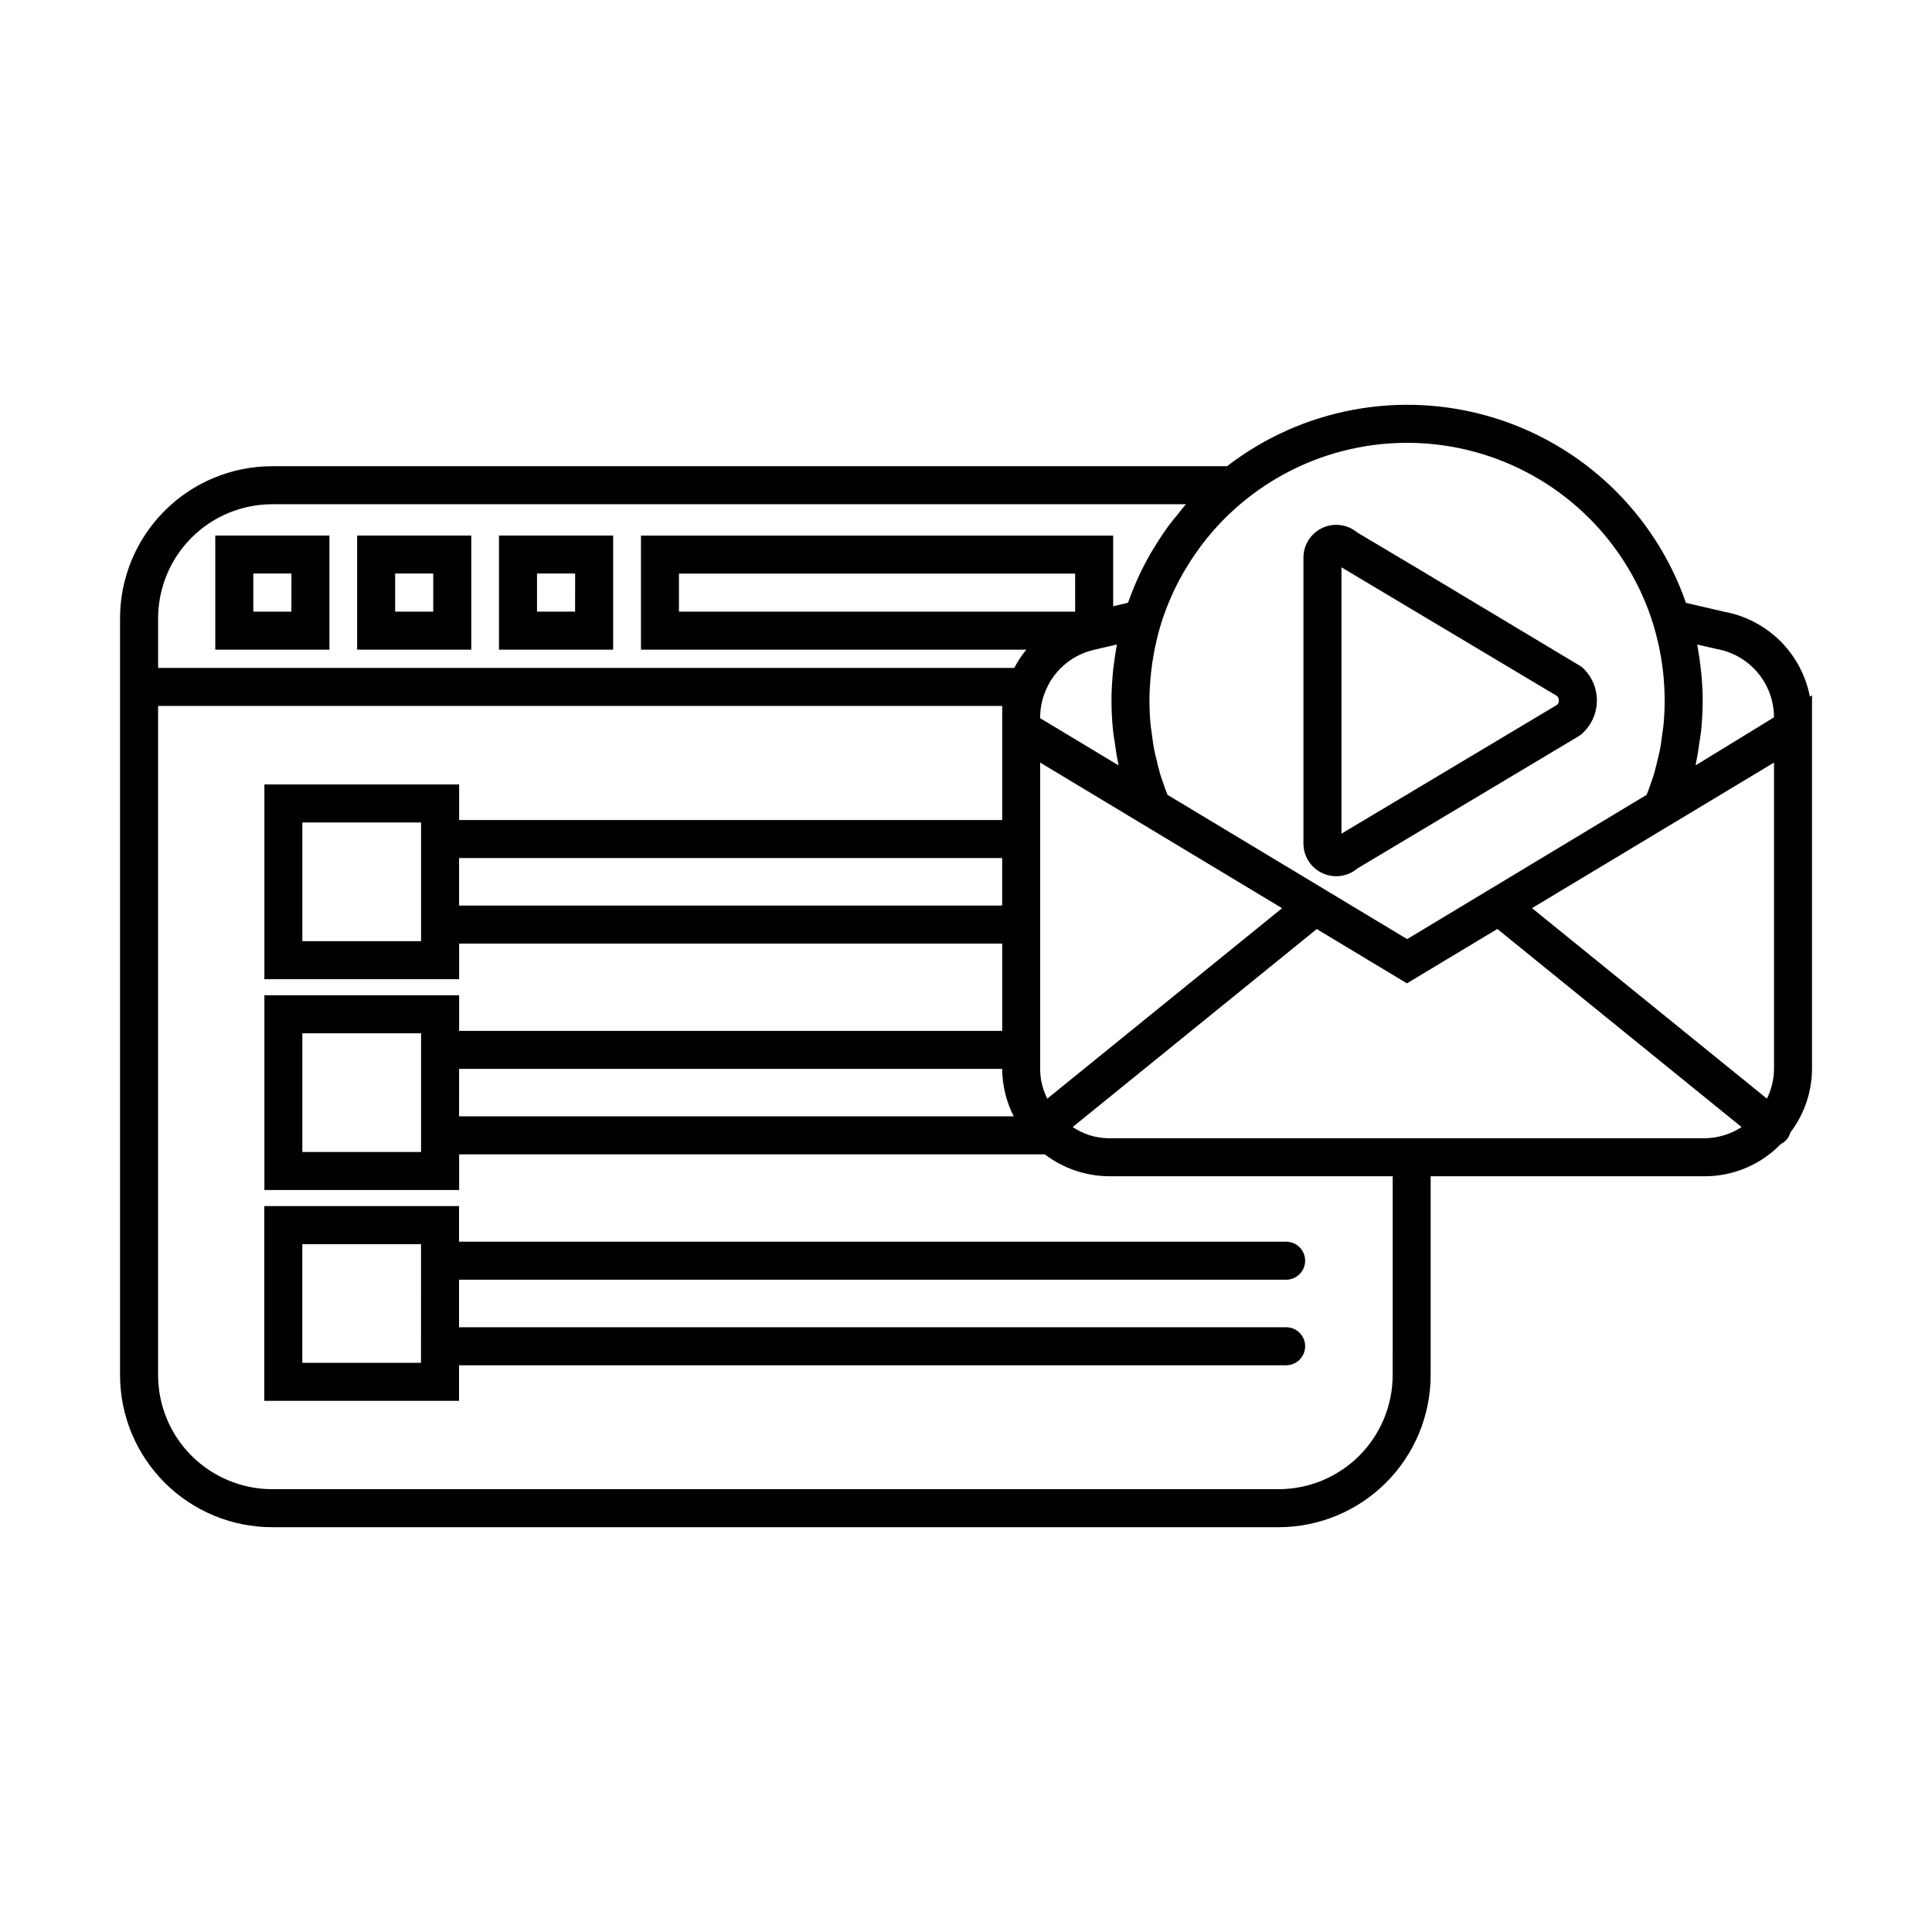
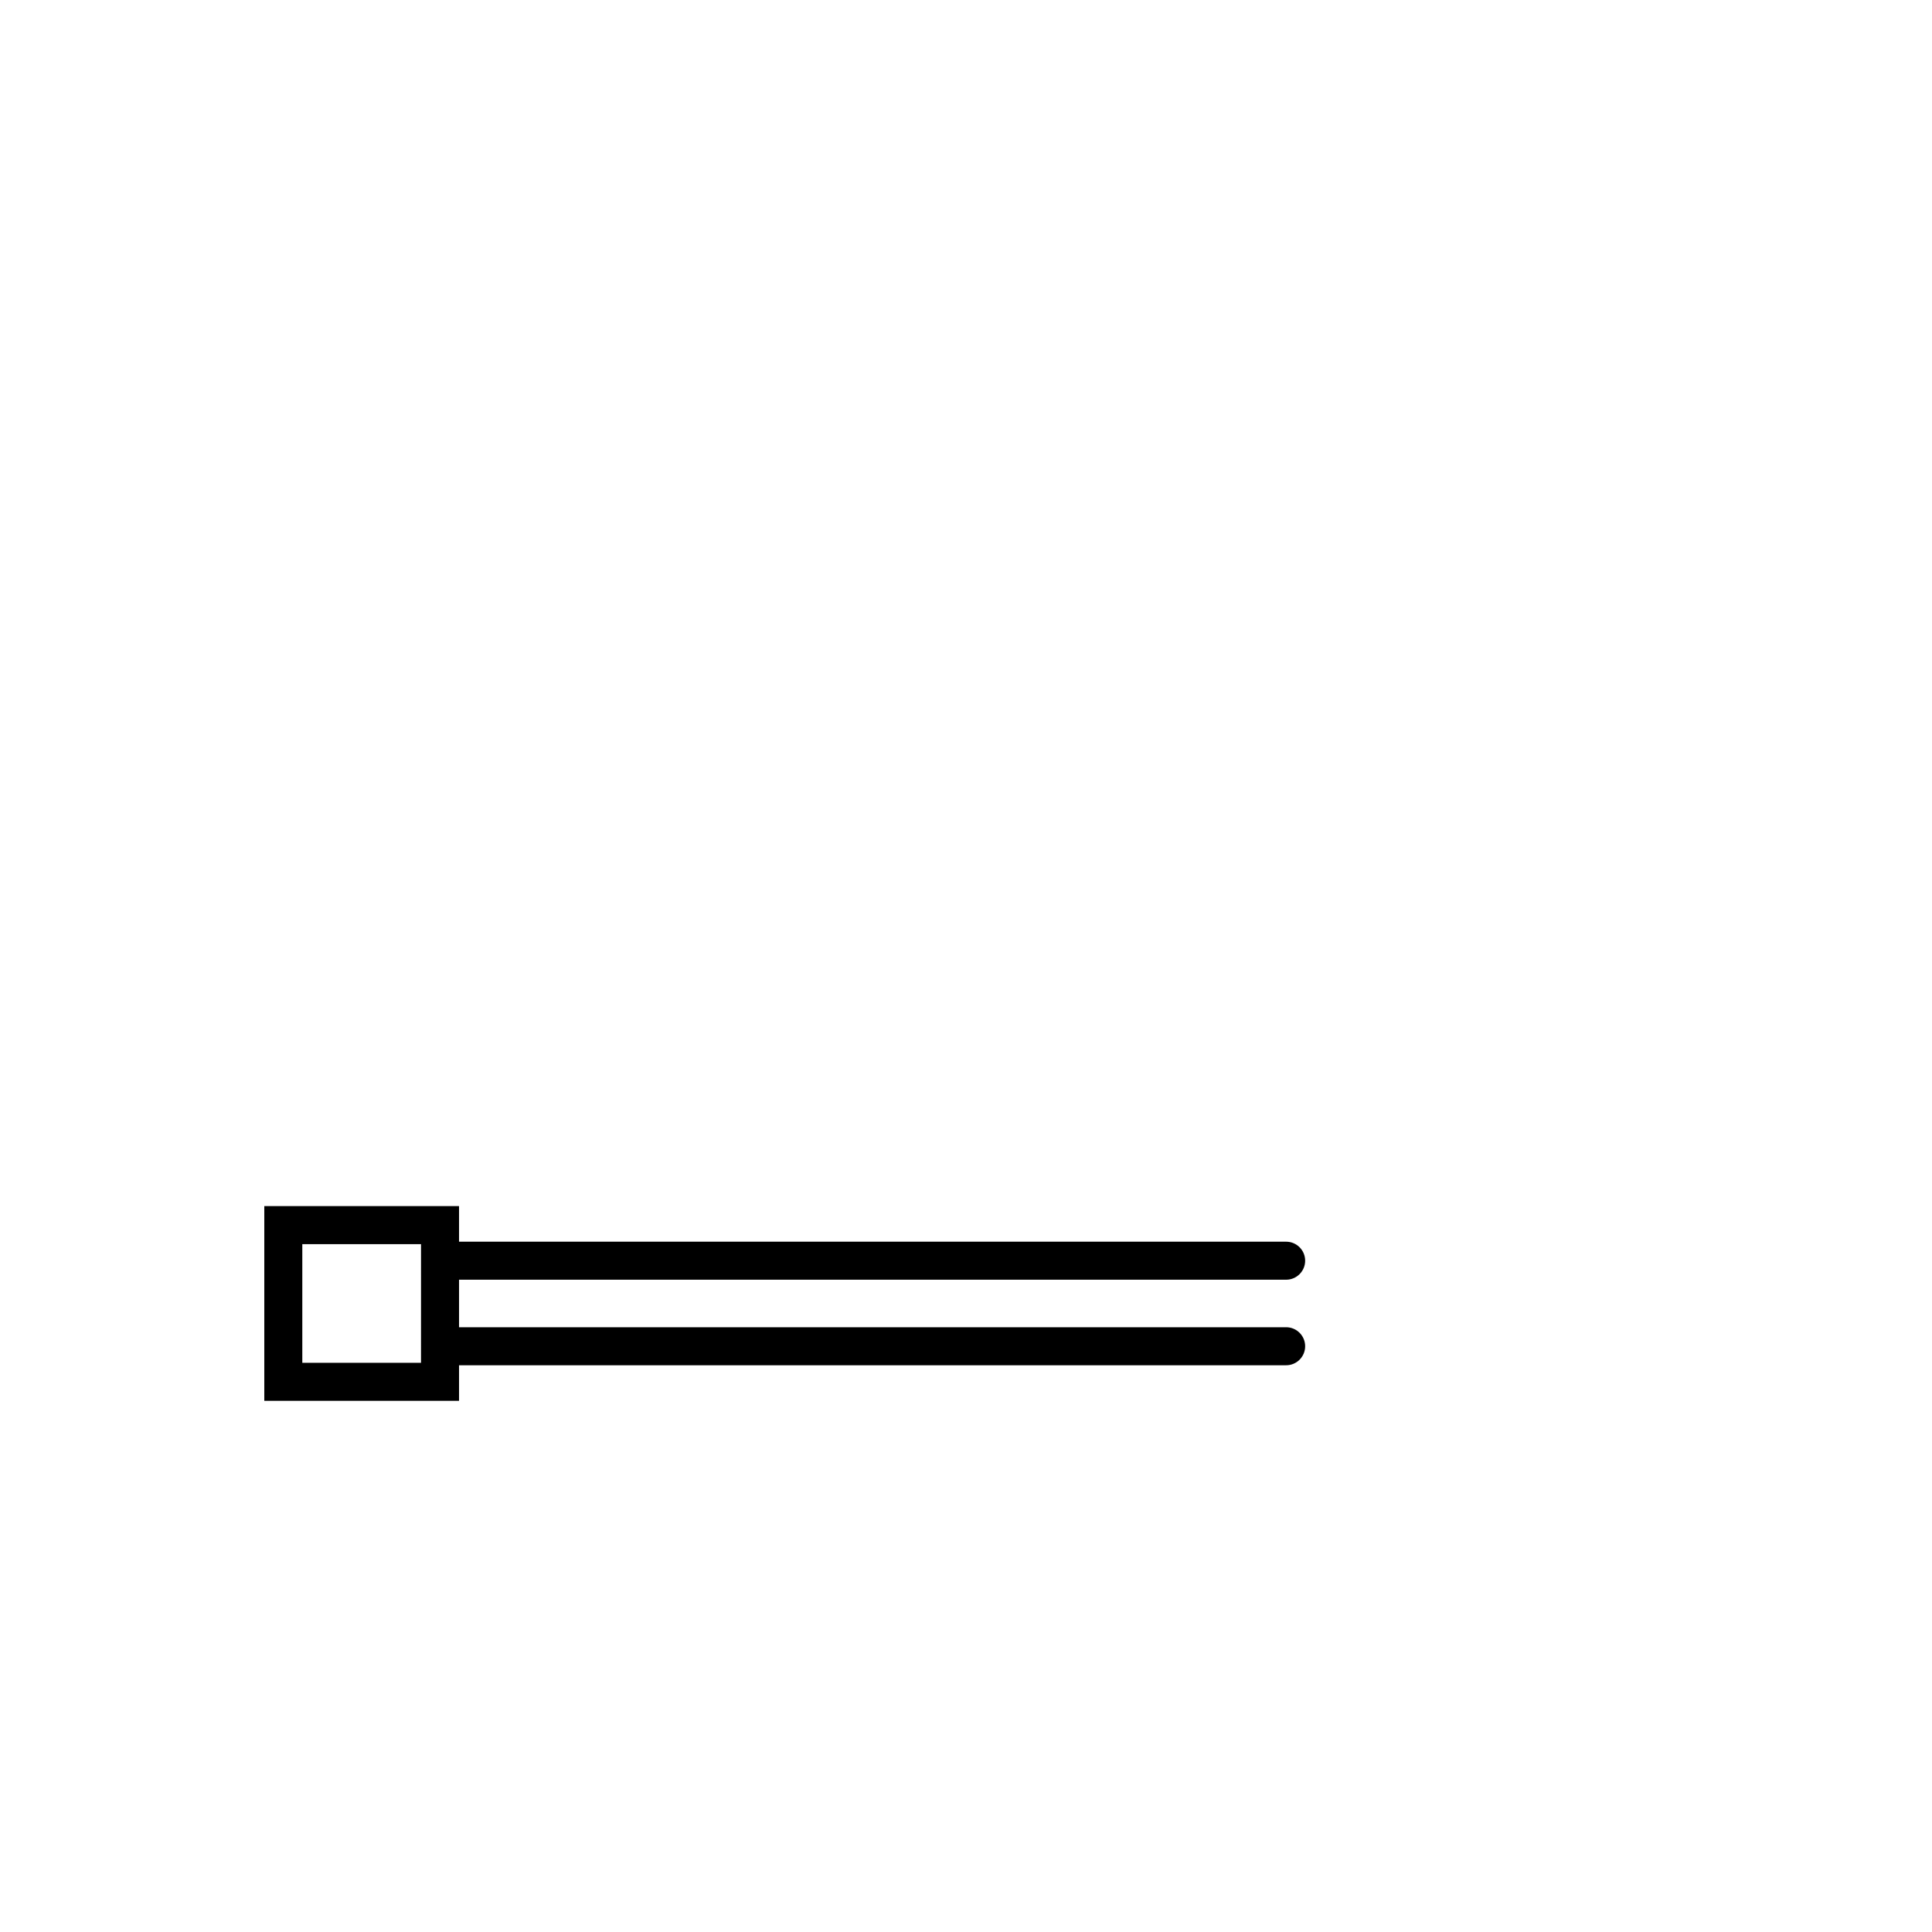
<svg xmlns="http://www.w3.org/2000/svg" fill="#000000" width="800px" height="800px" version="1.1" viewBox="144 144 512 512">
  <g>
    <path d="m265.65 463.63h-51.609v51.609h51.609v-9.43h219.19c2.781 0 5.039-2.258 5.039-5.039s-2.258-5.039-5.039-5.039h-219.19v-12.594h219.19c2.781 0 5.039-2.254 5.039-5.039 0-2.781-2.258-5.035-5.039-5.035h-219.19zm-10.078 41.531h-31.457v-31.453h31.461z" />
-     <path d="m231.3 285.92h-30.25v30.25h30.25zm-10.078 20.176-10.098-0.004v-10.098h10.102z" />
-     <path d="m268.89 285.92h-30.246v30.25h30.25zm-10.078 20.176-10.094-0.004v-10.098h10.098z" />
-     <path d="m306.49 285.92h-30.254v30.25h30.254zm-10.078 20.176-10.098-0.004v-10.098h10.102z" />
-     <path d="m600.95 306.12-10.152-2.352c-8.266-23.742-27.441-42.062-51.535-49.238-24.094-7.176-50.168-2.332-70.078 13.02h-253.07c-10.688 0.012-20.934 4.262-28.488 11.82-7.555 7.555-11.805 17.801-11.816 28.484v200.57c0.012 10.688 4.262 20.93 11.816 28.488 7.555 7.555 17.801 11.805 28.488 11.816h266.72c10.684-0.012 20.93-4.262 28.484-11.816 7.559-7.559 11.809-17.801 11.82-28.488v-52.699h72.543c7.637 0.02 14.949-3.066 20.262-8.547 1.25-0.598 2.172-1.719 2.523-3.059 3.695-4.844 5.707-10.766 5.734-16.859v-98.988l-0.566 0.34c-1.082-5.594-3.824-10.734-7.867-14.746-4.047-4.012-9.211-6.711-14.816-7.742zm-2.023 9.867h0.004c4.254 0.754 8.109 2.984 10.891 6.297 2.777 3.312 4.301 7.496 4.301 11.82l-20.766 12.723c0.059-0.258 0.074-0.527 0.129-0.785 0.379-1.793 0.645-3.609 0.898-5.434 0.125-0.895 0.305-1.773 0.398-2.672v-0.004c0.293-2.762 0.441-5.535 0.449-8.312 0-2.25-0.129-4.5-0.324-6.746-0.059-0.68-0.152-1.355-0.23-2.035-0.18-1.598-0.406-3.195-0.688-4.785-0.074-0.414-0.098-0.832-0.18-1.246zm-16.781-6.465c0.5 1.652 0.938 3.312 1.312 4.981 1.121 4.961 1.688 10.031 1.695 15.117 0 2.242-0.113 4.461-0.324 6.66-0.07 0.73-0.211 1.441-0.301 2.168-0.188 1.457-0.367 2.918-0.645 4.352-0.168 0.867-0.41 1.719-0.613 2.578-0.297 1.262-0.582 2.527-0.953 3.766-0.277 0.938-0.625 1.852-0.945 2.777-0.312 0.906-0.633 1.812-0.984 2.707l-63.48 38.246-63.516-38.242c-0.375-0.949-0.715-1.91-1.047-2.875-0.297-0.859-0.617-1.711-0.879-2.582-0.383-1.281-0.68-2.586-0.984-3.887-0.191-0.828-0.426-1.645-0.59-2.481-0.281-1.453-0.469-2.934-0.656-4.41-0.09-0.707-0.227-1.402-0.297-2.113-0.211-2.199-0.324-4.422-0.324-6.664 0-1.094 0.043-2.144 0.094-3.332h0.008c0.293-5.695 1.27-11.34 2.91-16.805 0.734-2.367 1.602-4.691 2.59-6.965 1.316-3.086 2.883-6.059 4.684-8.887 4.023-6.527 9.133-12.32 15.105-17.125 17.625-14.23 41.164-18.793 62.828-12.18 21.668 6.617 38.641 23.547 45.312 45.195zm-326.56 135.26c0 0.035-0.02 0.062-0.02 0.098s0.02 0.062 0.02 0.098v4.316h-31.461v-31.457h31.461zm10.078-17.516h143.92c0.031 4.375 1.082 8.68 3.066 12.578h-146.99zm-10.078-33.848h-31.461v-31.453h31.461zm10.078-22.027h143.92v12.594l-143.92 0.004zm155.88 63.758-0.004 0.004c-0.734-1.457-1.27-3.012-1.586-4.613-0.195-1.082-0.297-2.18-0.297-3.281v-81.168l2.523 1.52 61.582 37.07zm17.801-116.25c-0.082 0.598-0.184 1.195-0.254 1.797-0.199 1.75-0.355 3.508-0.441 5.277-0.051 1.227-0.098 2.41-0.098 3.644v0.004c0.004 2.777 0.156 5.551 0.449 8.309 0.094 0.906 0.273 1.789 0.398 2.688 0.254 1.82 0.516 3.633 0.895 5.422 0.055 0.258 0.074 0.527 0.129 0.785l-20.766-12.496v-0.227 0.004c-0.004-2.172 0.387-4.324 1.16-6.352 2.09-5.715 6.891-10.016 12.797-11.469l4.512-1.059 0.879-0.18v-0.027l0.973-0.23c-0.039 0.215-0.062 0.434-0.098 0.648-0.211 1.148-0.379 2.309-0.539 3.465zm-10.414-12.809-105 0.004v-10.078l104.99 0.004zm-212.81-28.461h242.16l-0.051 0.062c-0.801 0.906-1.527 1.875-2.285 2.82-0.613 0.766-1.266 1.496-1.852 2.285-1.316 1.77-2.559 3.602-3.727 5.488-2.074 3.262-3.879 6.691-5.398 10.246-0.656 1.504-1.262 3.074-1.844 4.691-0.066 0.18-0.141 0.34-0.203 0.523l-3.918 0.922v-18.727h-125.14v30.23h102.12c-1.227 1.496-2.297 3.117-3.191 4.836h-226.89v-13.152c0.008-8.016 3.195-15.699 8.863-21.363 5.668-5.668 13.352-8.855 21.367-8.863zm296.95 230.79c-0.008 8.016-3.195 15.699-8.863 21.367-5.668 5.664-13.352 8.852-21.363 8.863h-266.72c-8.016-0.012-15.699-3.199-21.367-8.863-5.668-5.668-8.855-13.352-8.863-21.367v-177.34h223.7v30.234h-143.92v-9.43h-51.609v51.609h51.609v-9.434h143.92v23.125l-143.92 0.004v-9.43h-51.609v51.609h51.609v-9.453h155.11c0.031 0 0.059-0.016 0.09-0.02l-0.004 0.004c4.949 3.785 11.008 5.832 17.242 5.82h74.969zm10.078-62.773h-85.047c-1.332 0-2.656-0.141-3.957-0.426-2.098-0.488-4.09-1.352-5.883-2.543l64.691-52.469 23.898 14.387 23.961-14.41 64.727 52.5c-2.93 1.914-6.348 2.941-9.848 2.961zm90.984-18.391c-0.02 2.742-0.668 5.441-1.887 7.891l-62.246-50.484 23.852-14.344-0.004 0.004 14.281-8.594 0.387-0.23 25.617-15.41z" />
-     <path d="m494.78 375.54c3.004 1.25 6.457 0.711 8.941-1.391l58.672-35.062 0.723-0.527c2.582-2.242 4.066-5.492 4.074-8.914 0.004-3.422-1.469-6.676-4.043-8.93l-43.676-26.203-15.766-9.383c-2.586-2.176-6.199-2.656-9.262-1.227-3.066 1.426-5.019 4.5-5.016 7.883v75.723c-0.012 3.516 2.102 6.688 5.352 8.031zm4.723-81.191 57.195 34.145c0.27 0.324 0.414 0.734 0.414 1.156 0.004 0.398-0.137 0.785-0.395 1.09l-57.215 34.191z" />
  </g>
</svg>